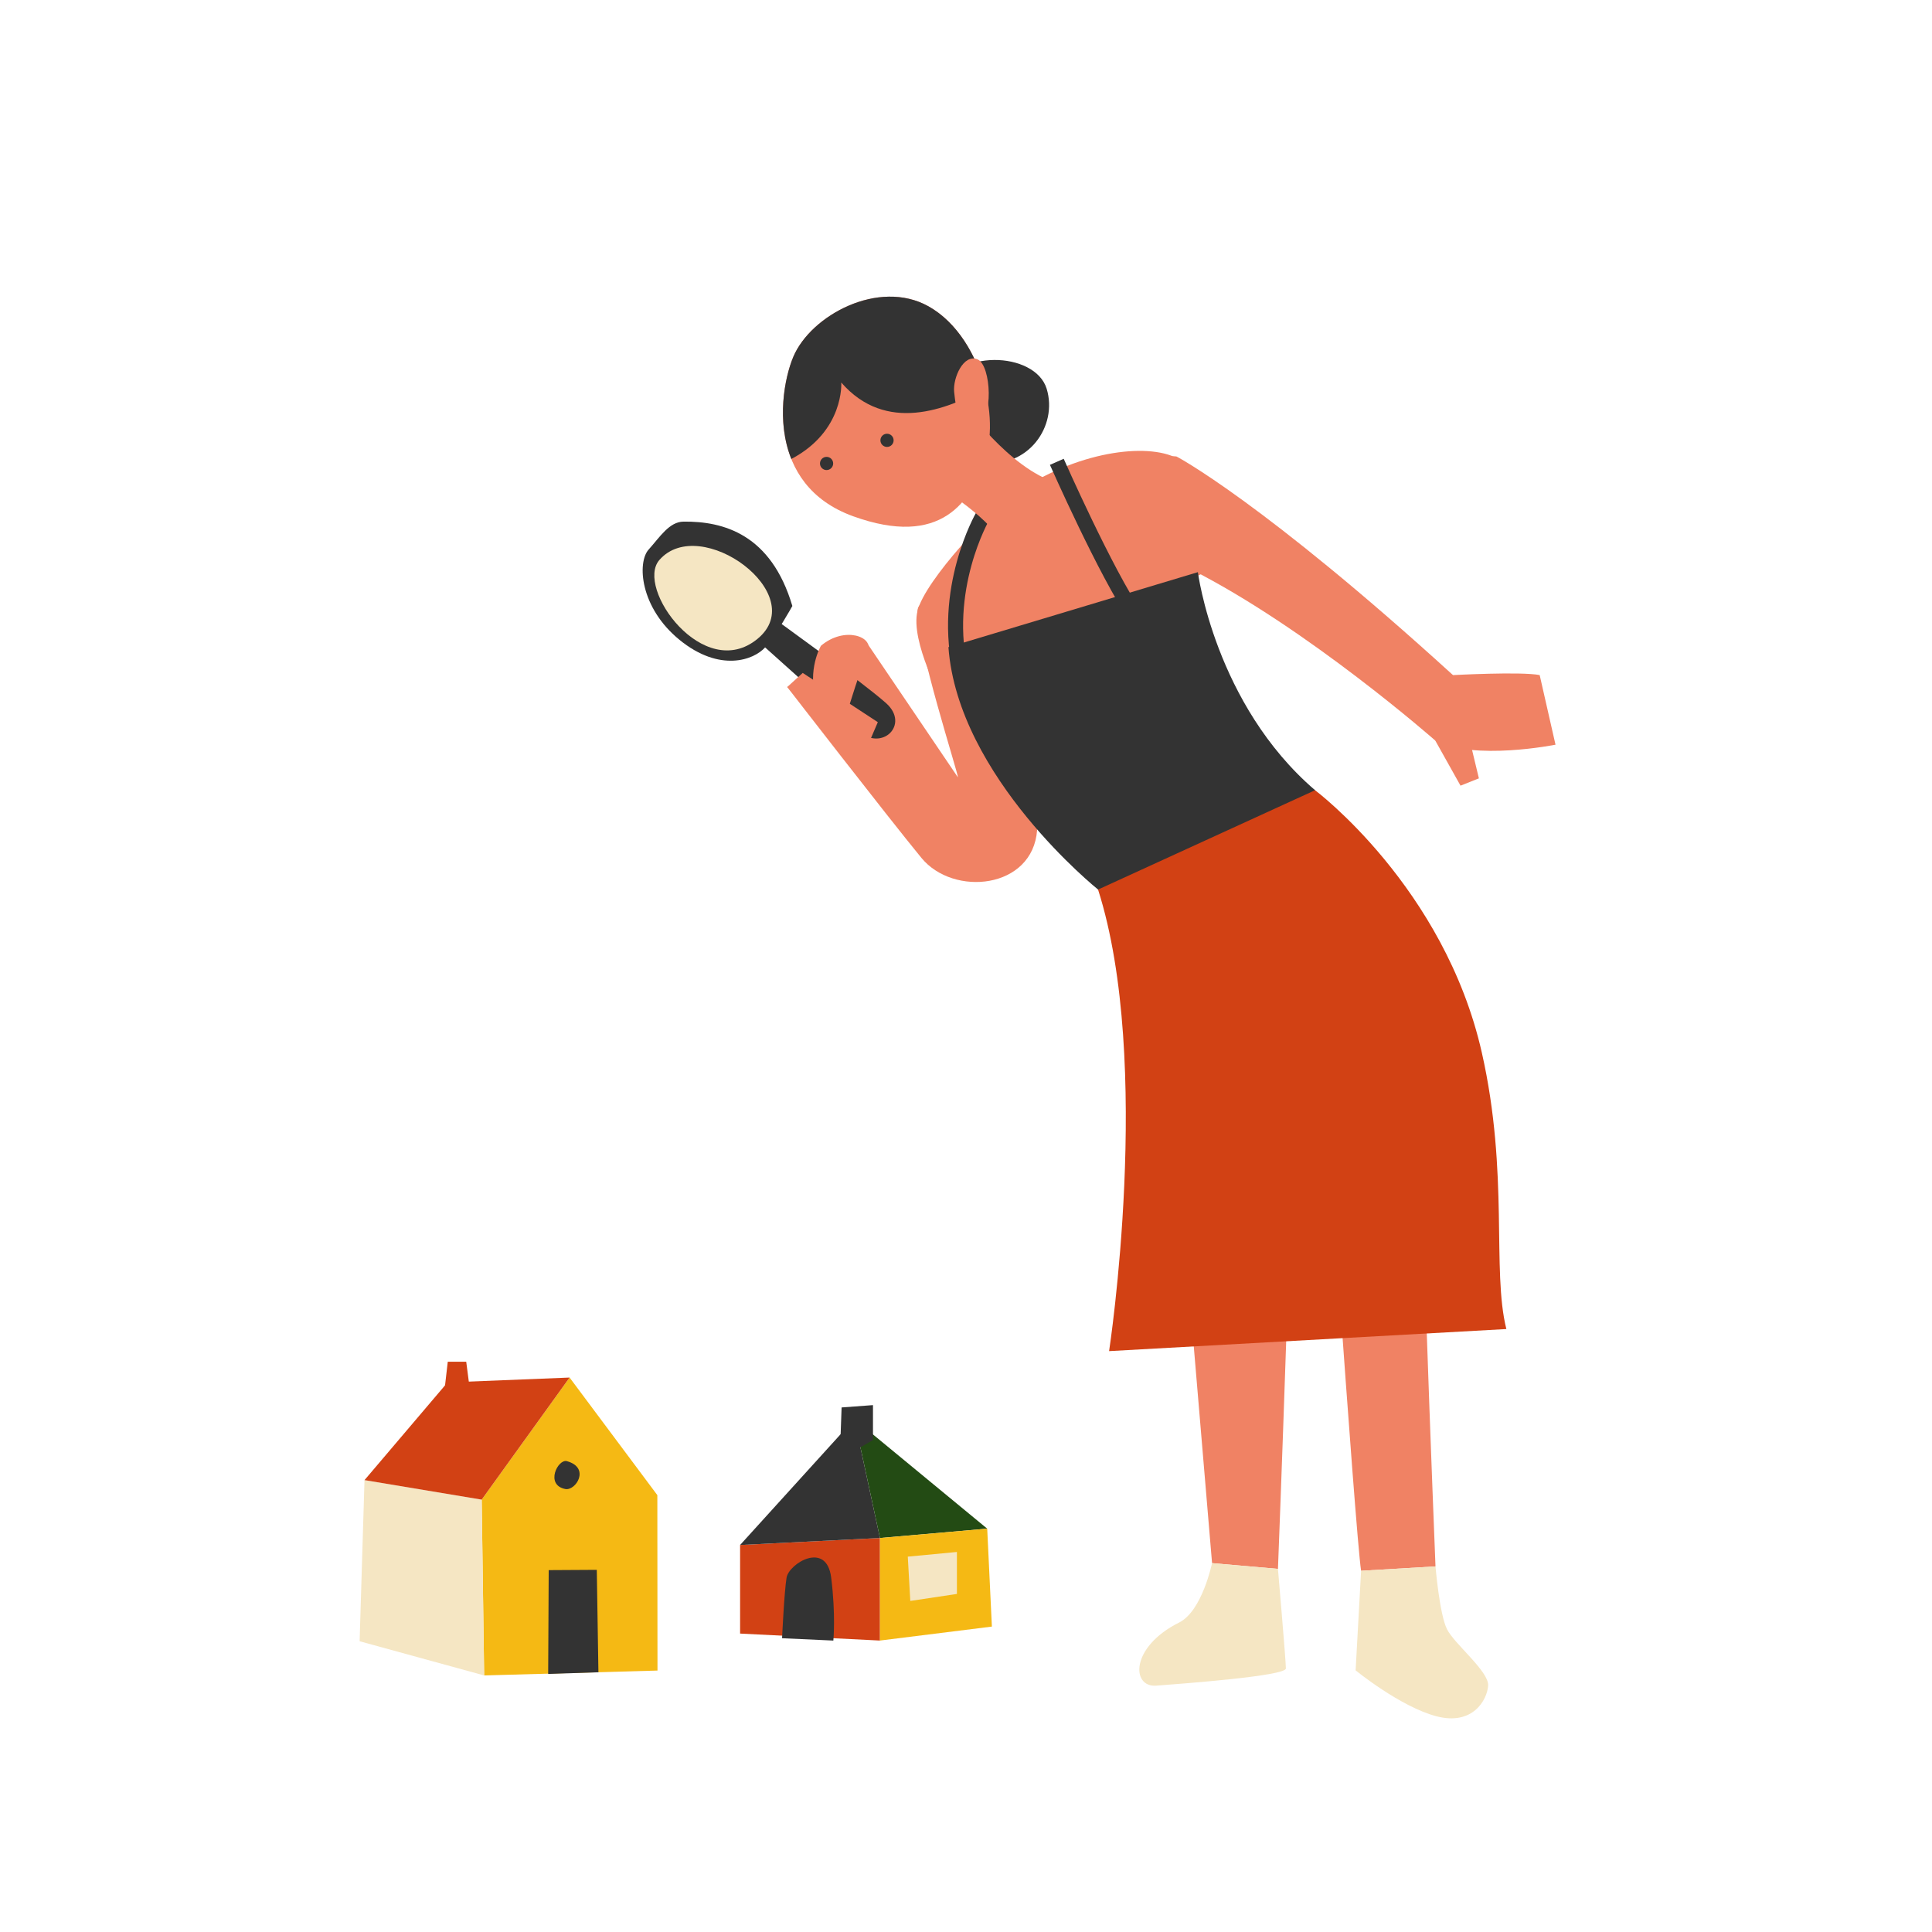
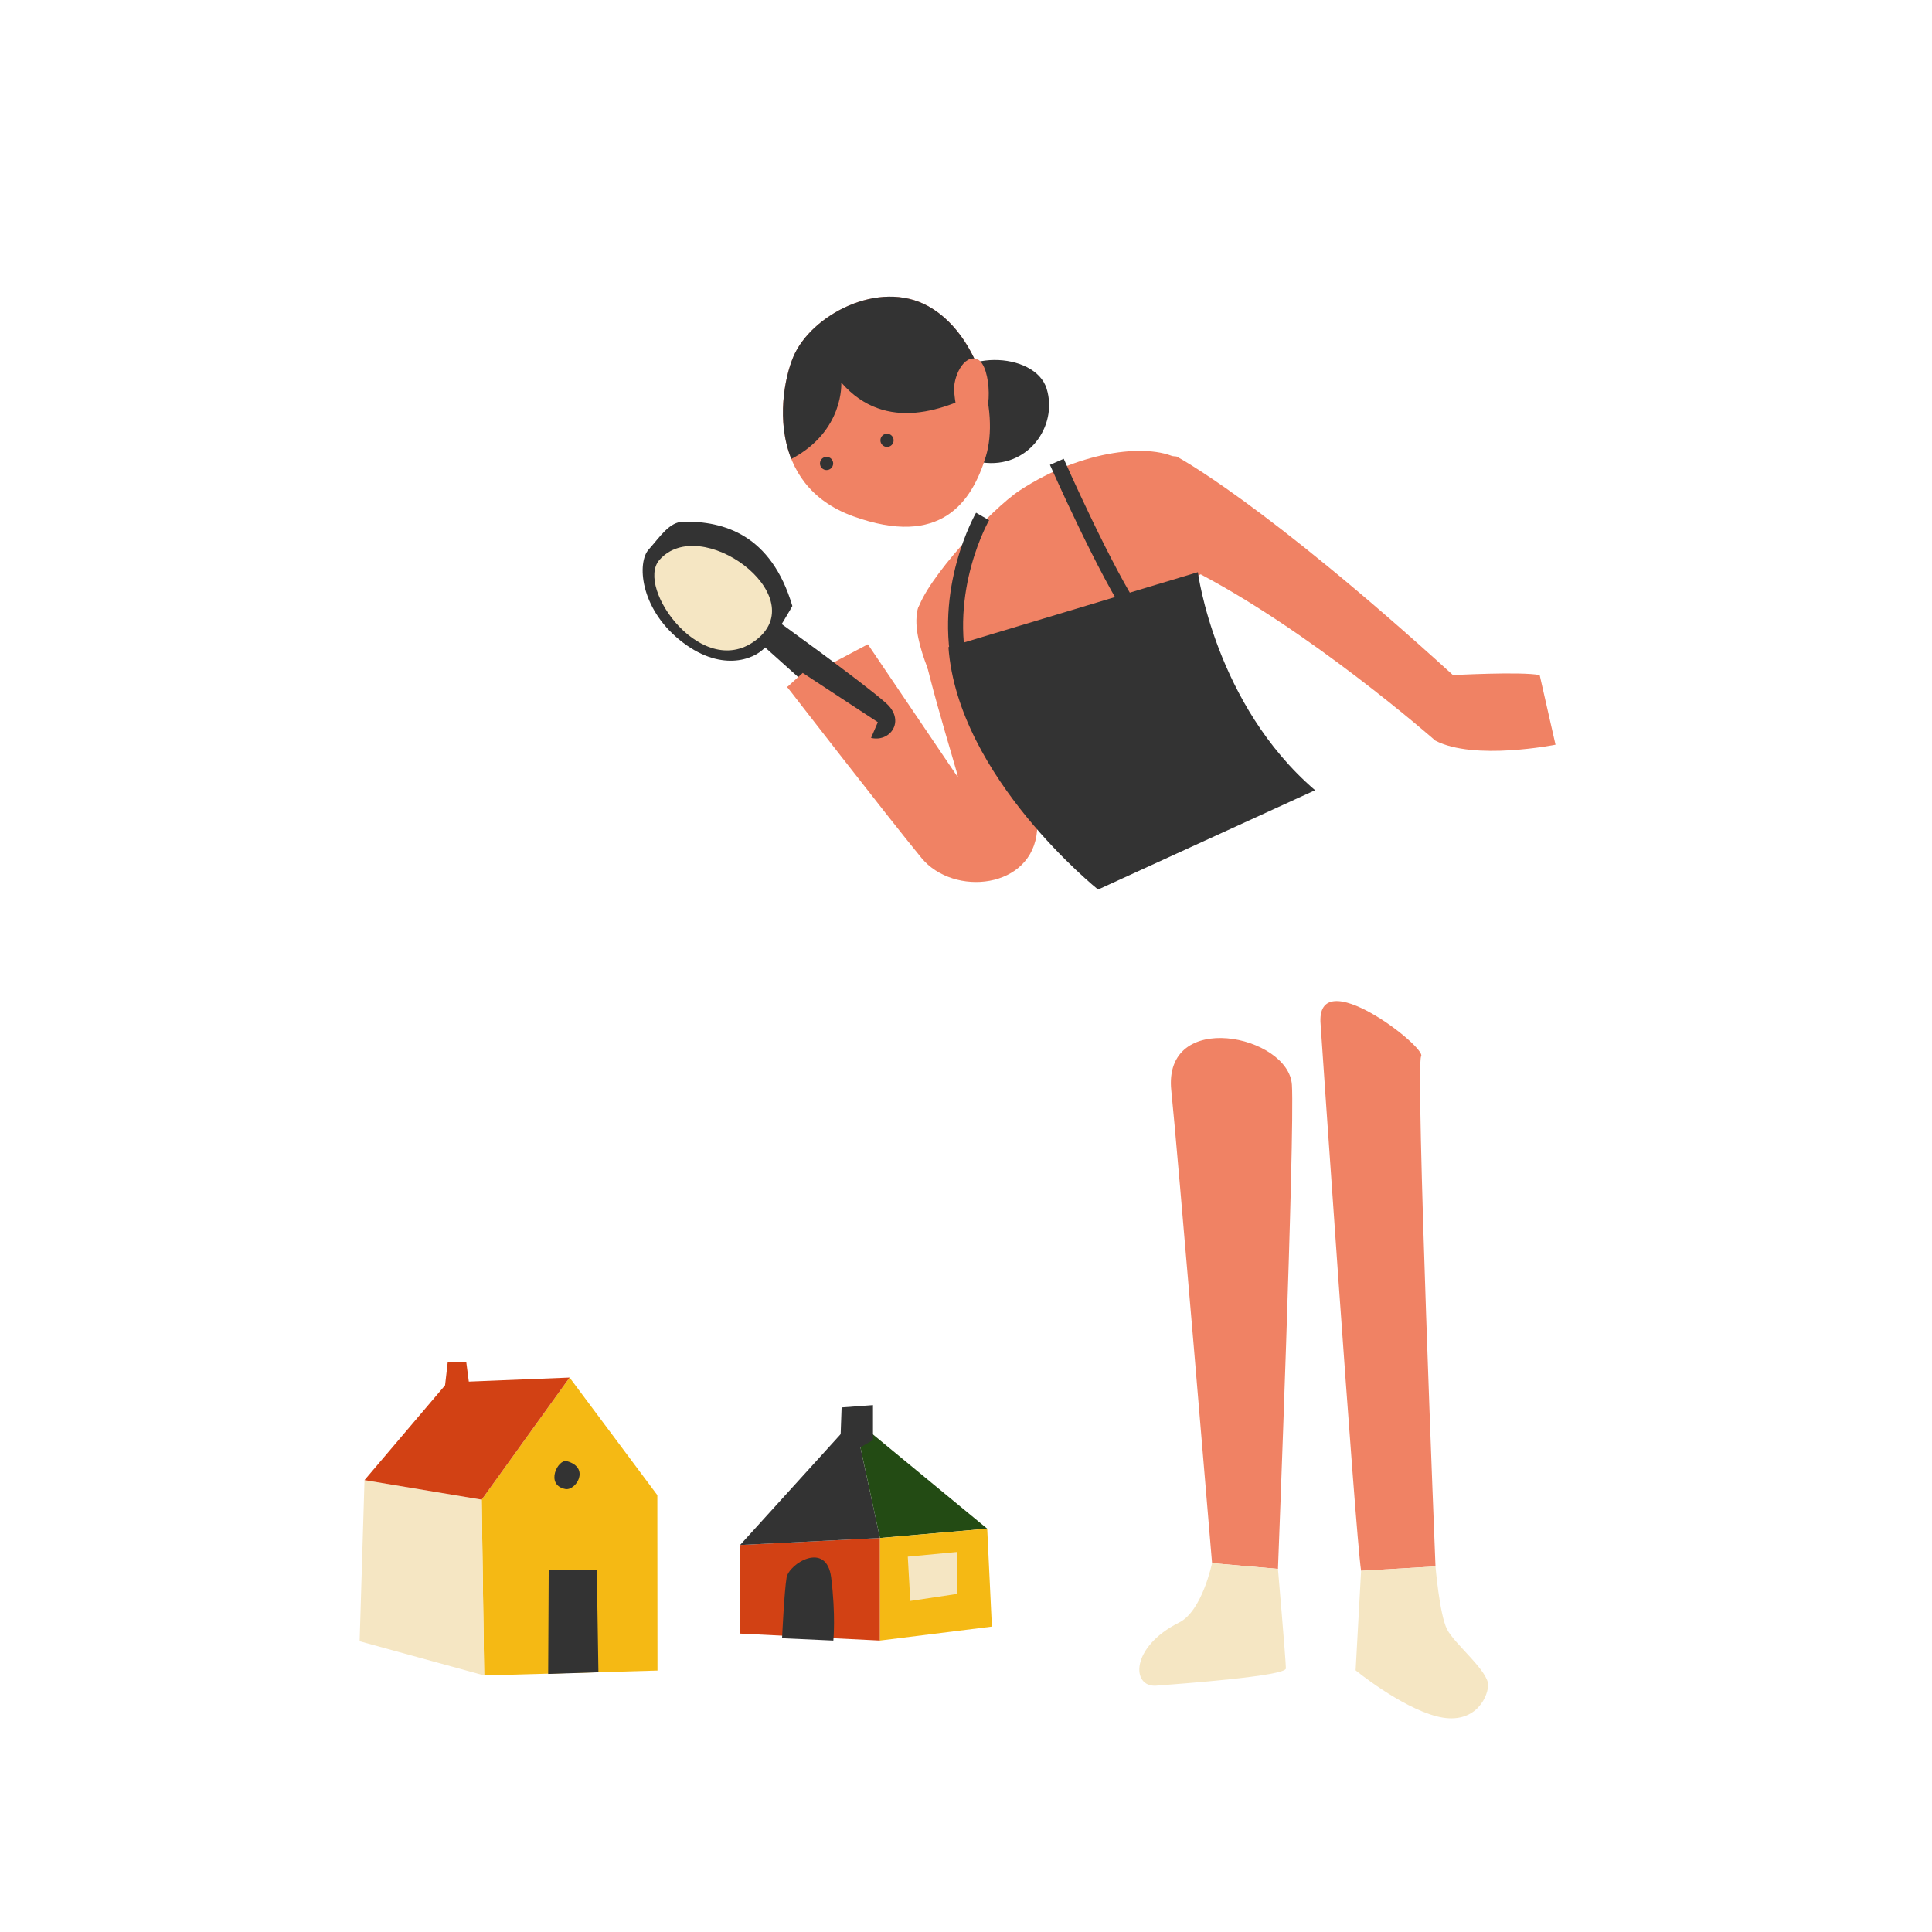
<svg xmlns="http://www.w3.org/2000/svg" version="1.1" id="Layer_1" x="0px" y="0px" viewBox="0 0 1080 1080" style="enable-background:new 0 0 1080 1080;" xml:space="preserve">
  <style type="text/css"> .st0{fill:#F08264;} .st1{fill:#333333;} .st2{fill:#F5E6C3;} .st3{fill:none;stroke:#333333;stroke-width:8.415;stroke-miterlimit:10;} .st4{fill:#D24114;} .st5{fill:#F5B914;} .st6{fill:#234B14;} </style>
  <g>
    <path class="st0" d="M485.14,360.16l-45.07,23.89c0,0,55.58,71.84,75.01,95.52c17.95,21.87,62.17,17.41,64.67-15.47 c3.02-39.73-22.04-125.51-22.04-125.51s-44.24-10.79-44.79,2.82c-0.74,18.54,22.75,90.91,22.56,93.13L485.14,360.16z" />
    <g>
      <path class="st1" d="M362.58,307.22c6.4-7.14,11.54-15.54,19.53-15.63c22.31-0.25,48.92,7.04,60.82,47.16 c0,0-8.83,16.01-15.24,23.16s-25.44,14.01-47.79-4.19S356.17,314.36,362.58,307.22z" />
      <path class="st1" d="M421.57,356.41c0,0,44.91,40.26,58.18,52.15c13.27,11.89,28.93-3.52,15.66-15.42 c-13.27-11.89-64.8-48.88-64.8-48.88L421.57,356.41z" />
      <path class="st2" d="M368.6,313.03c-13.65,15.62,24.8,68.89,54.89,44.06C453.59,332.27,391.43,286.89,368.6,313.03z" />
    </g>
-     <path class="st0" d="M458.91,360.99c0,0-7.9,13.48-2.57,30.54l17.3,6.38c0,0,8.13-26.3,11.48-34.1 C488.48,356.01,472.15,349.8,458.91,360.99z" />
    <polygon class="st0" points="448.73,376.17 490.71,403.7 480,428.63 440.07,384.05 " />
  </g>
  <path class="st0" d="M654.77,609.74c3.1,28.93,22.78,264.06,22.78,264.06l36.84,3.21c0,0,9.45-242.57,7.8-270.49 C720.55,578.61,649.84,563.76,654.77,609.74z" />
  <path class="st0" d="M738.24,572.81c0,0,19.34,283.92,22.62,305.27l41.59-2.45c0,0-11.31-280.23-8.03-285.16 C797.71,585.55,734.96,536.69,738.24,572.81z" />
  <path class="st0" d="M569.94,274.21c-15.51,10.2-52.69,50.06-57.02,67.2c-4.33,17.14,14.31,50.94,14.31,50.94l156.1-77.34 c0,0-8.63-48.3-23.85-57.97S605.17,251.05,569.94,274.21z" />
  <path class="st3" d="M549.27,288.71c0,0-23.64,40.95-11.77,88.61" />
  <path class="st3" d="M590.77,258.16c0,0,27.48,62.3,44.53,87.09" />
  <path class="st1" d="M525.53,219.83c-2.69,8.82-2.2,34.95,23.44,38.67c25.64,3.71,42.58-20.3,36.1-41.25 C578.58,196.29,533.23,194.62,525.53,219.83z" />
-   <path class="st0" d="M535.96,222.07c0,0,23.19,34.58,49.87,46.07s-18.6,66.87-21.72,43.6c-1.86-13.88-28.96-34.47-41.08-40 C497.94,260.29,513.04,199.95,535.96,222.07z" />
  <path class="st2" d="M677.54,873.8l36.84,3.21c0,0,4.44,51.37,4.44,55.65c0,4.28-58.56,8.56-72.47,9.63s-14.72-21.54,12.84-35.32 C672.03,900.55,677.54,873.8,677.54,873.8z" />
  <path class="st2" d="M760.86,878.08l41.59-2.45c0,0,2.24,26.74,6.42,35.09s23.54,23.63,23.01,31.57 c-0.53,7.94-8.56,22.47-28.9,17.12c-20.33-5.35-45.18-25.68-45.18-25.68L760.86,878.08z" />
  <g>
    <path class="st0" d="M443.44,199.52c-7.97,18.98-15.3,71.48,33.55,89.1s66.26-7.88,74.08-33.39c7.82-25.51-4.44-68.61-32.11-84.03 C491.29,155.78,453.25,176.18,443.44,199.52z" />
    <path class="st1" d="M518.96,171.2c-27.68-15.42-65.71,4.98-75.52,28.32c-4.9,11.66-9.54,35.96-1.09,57.06 c29.78-15.71,27.92-42.74,27.92-42.74c24.98,28.67,58.94,15.08,80.39,3.45C545.93,198.5,535.06,180.17,518.96,171.2z" />
    <circle class="st1" cx="462.06" cy="259.08" r="3.69" />
    <circle class="st1" cx="495.85" cy="246.15" r="3.69" />
    <path class="st0" d="M533.37,219.02c-0.75-7.76,5.24-21.38,13.06-18.14c7.82,3.24,9.12,34.71-0.52,35.69 C536.26,237.55,534.39,229.67,533.37,219.02z" />
  </g>
  <path class="st0" d="M657.72,255.2c0,0,47.82,25.02,154.51,122.19l-9.91,36.58c0,0-71.27-62.69-136.6-95.73 C641.07,305.77,638.41,251.9,657.72,255.2z" />
-   <path class="st4" d="M735.14,441.75c0,0,72.3,54.15,93.21,146.67c15.31,67.75,5.48,121.62,13.71,154.52l-222.07,12.34 c0,0,24.67-161.37-6.17-258.01C582.98,400.62,677.43,408.46,735.14,441.75z" />
  <path class="st1" d="M530.18,361.76l139.44-41.92c0,0,9.56,73.85,65.52,121.9l-121.31,55.52 C613.82,497.26,535.48,434.53,530.18,361.76z" />
  <path class="st0" d="M812.23,377.39c0,0,37.96-2.07,48.46-0.02l8.85,38.92c0,0-45.59,9.12-67.23-2.32 C802.32,413.97,796.92,377.97,812.23,377.39z" />
-   <polygon class="st0" points="802.32,413.97 816.44,439.19 826.71,435.11 819.41,404.72 " />
  <g>
    <polygon class="st5" points="367.54,933.85 367.46,835.79 318.41,770.06 269.27,838.31 270.64,936.58 " />
    <polygon class="st2" points="269.27,838.31 203.76,827.39 201.03,917.47 270.64,936.58 " />
    <polygon class="st4" points="318.41,770.06 250.16,772.79 203.76,827.39 269.27,838.31 " />
    <polygon class="st4" points="262.68,777.01 260.62,761.2 250.31,761.2 248.25,779.07 " />
    <polygon class="st1" points="334.52,934.81 333.61,877.55 306.73,877.71 306.43,935.73 " />
    <path class="st1" d="M316.9,816.8c-5.03-1.39-12.37,13.28-0.92,15.57C321.83,833.55,330.19,820.47,316.9,816.8z" />
  </g>
  <g>
    <polygon class="st4" points="491.91,859.75 491.91,917.08 413.72,913.18 413.72,863.66 " />
    <polygon class="st1" points="491.91,859.75 413.72,863.66 477.58,793.28 " />
    <polygon class="st6" points="477.58,793.28 551.86,854.53 491.91,859.75 " />
    <polygon class="st5" points="554.47,909.27 551.86,854.53 491.91,859.75 491.91,917.08 " />
    <path class="st1" d="M437.18,915.78c0,0,1.21-26.06,2.52-33.88c1.3-7.82,22.34-20.85,24.94,0c2.61,20.85,1.21,35.19,1.21,35.19 L437.18,915.78z" />
    <polygon class="st2" points="507.46,870.17 534.92,867.56 534.92,891.02 508.86,894.93 " />
    <polygon class="st1" points="470.46,786.77 469.76,806.32 478.88,810.23 488,805.01 488,785.47 " />
  </g>
</svg>